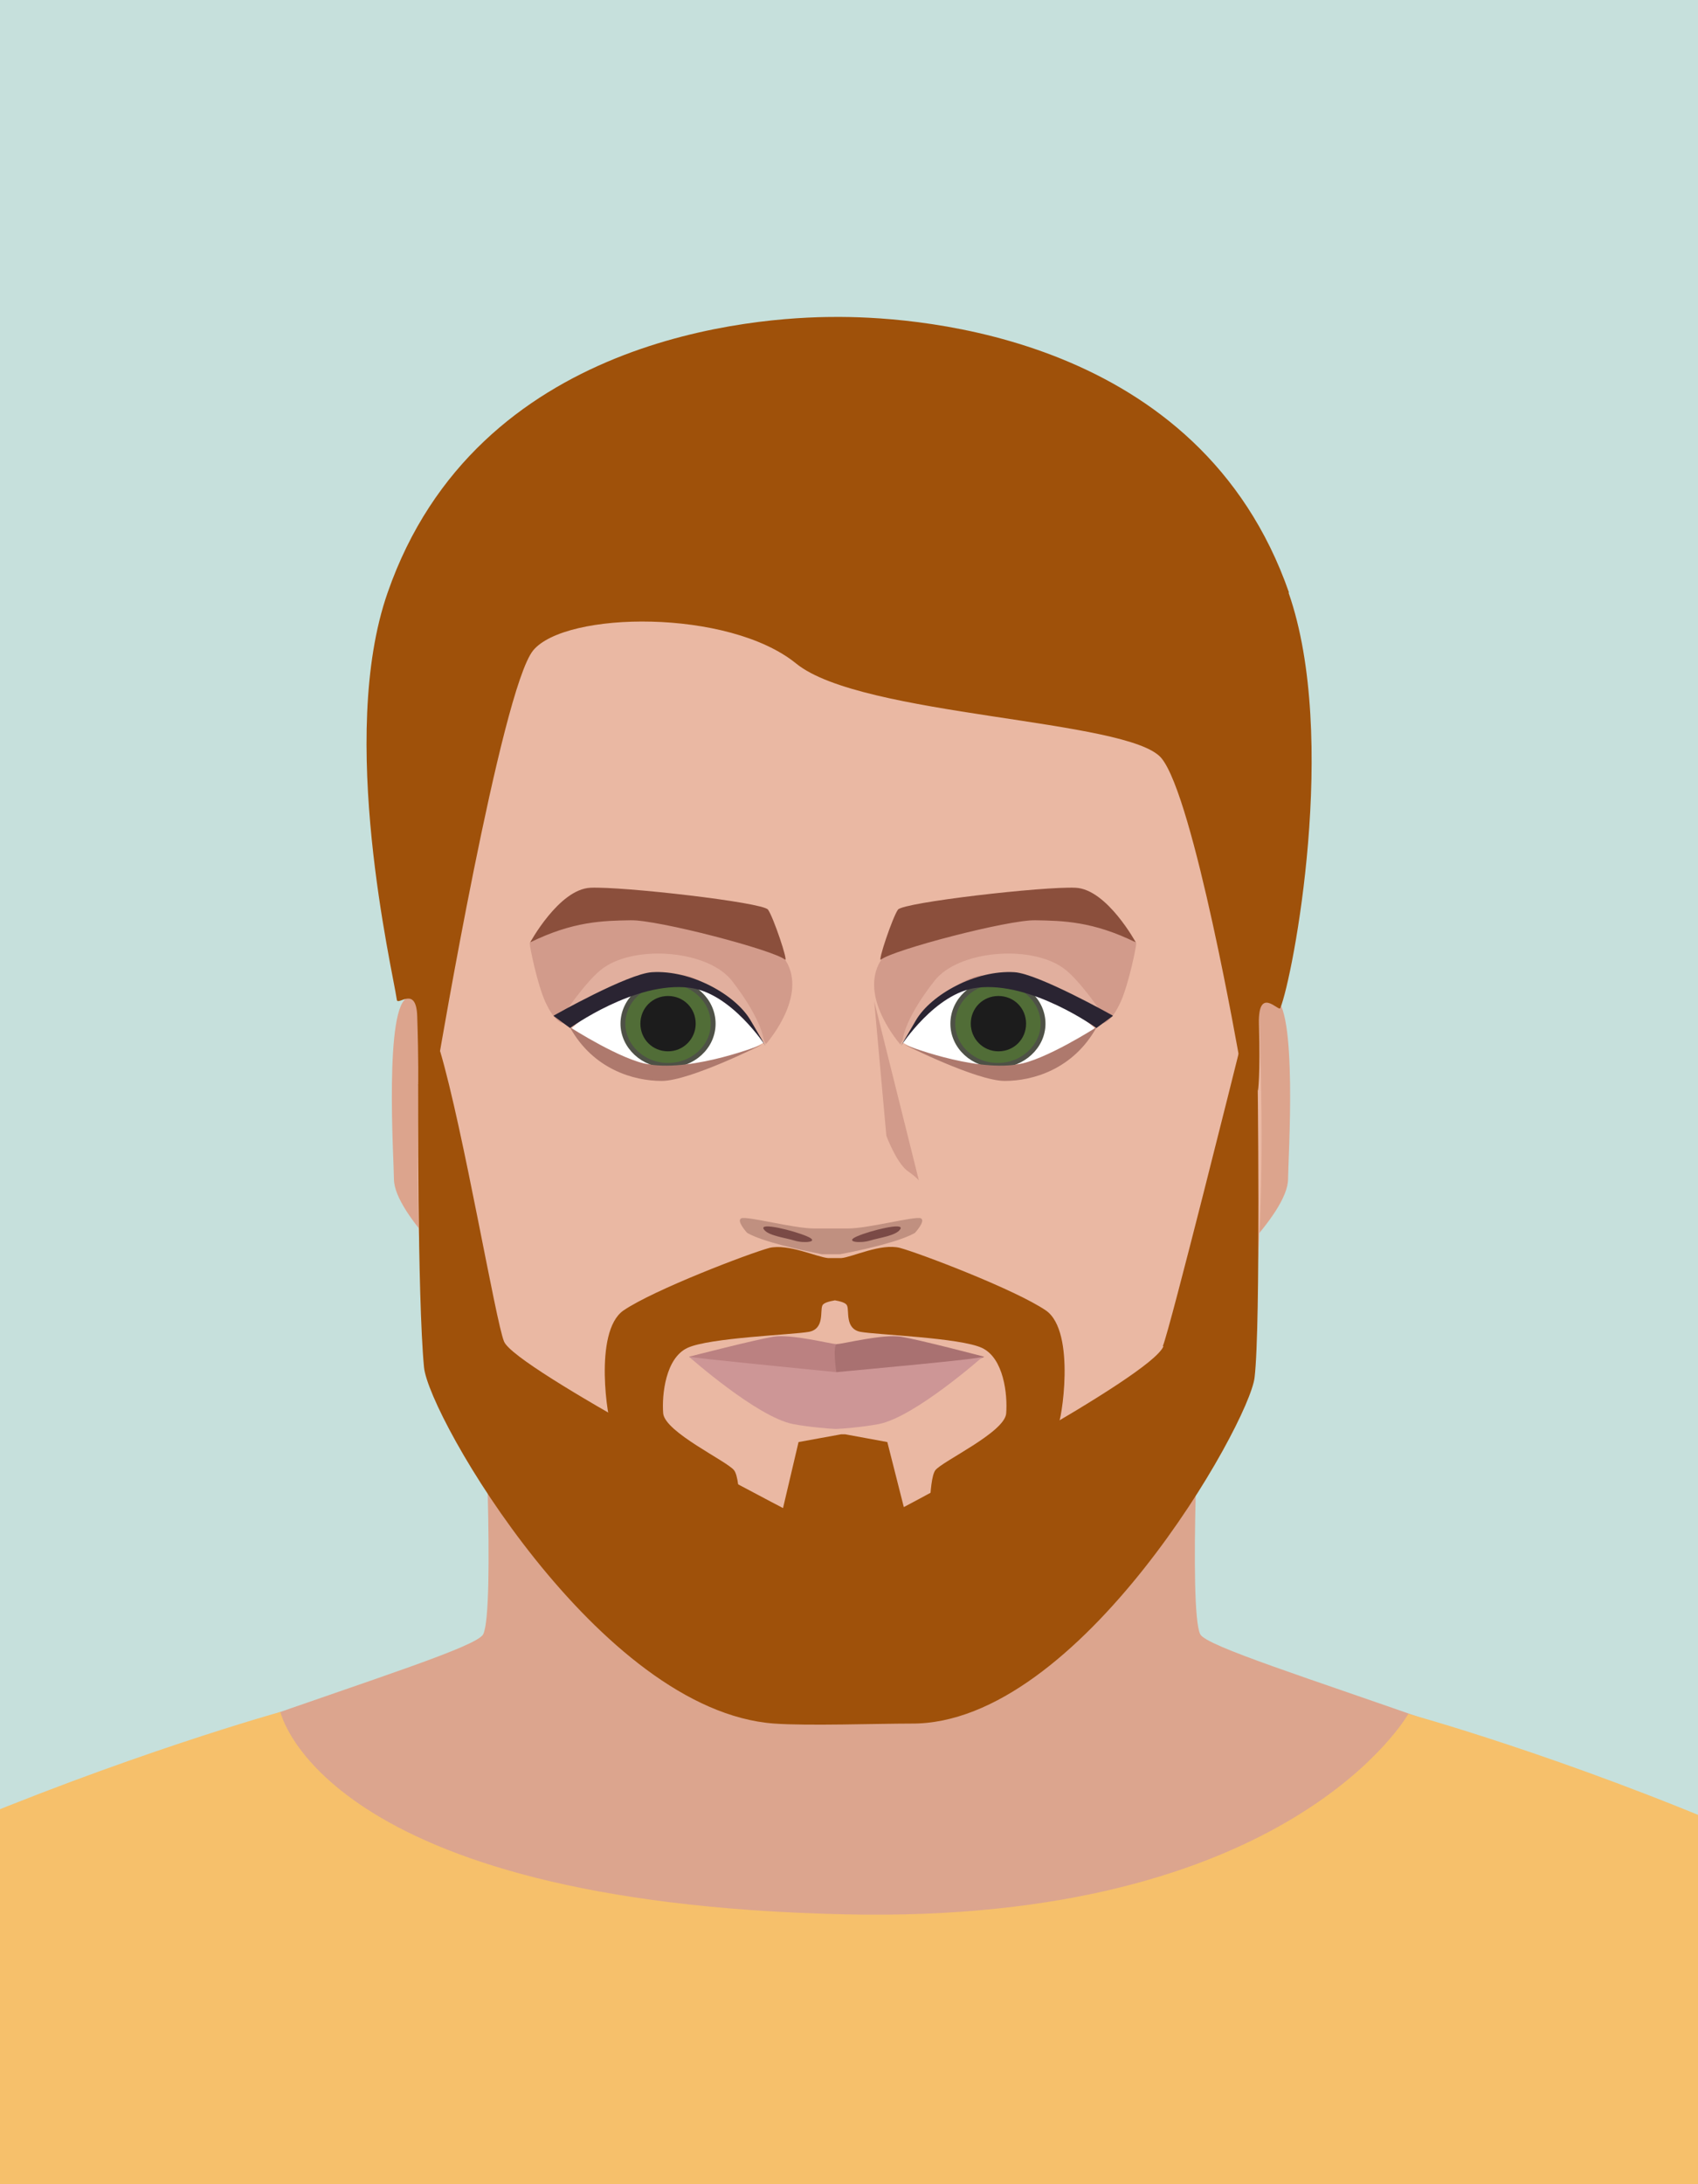
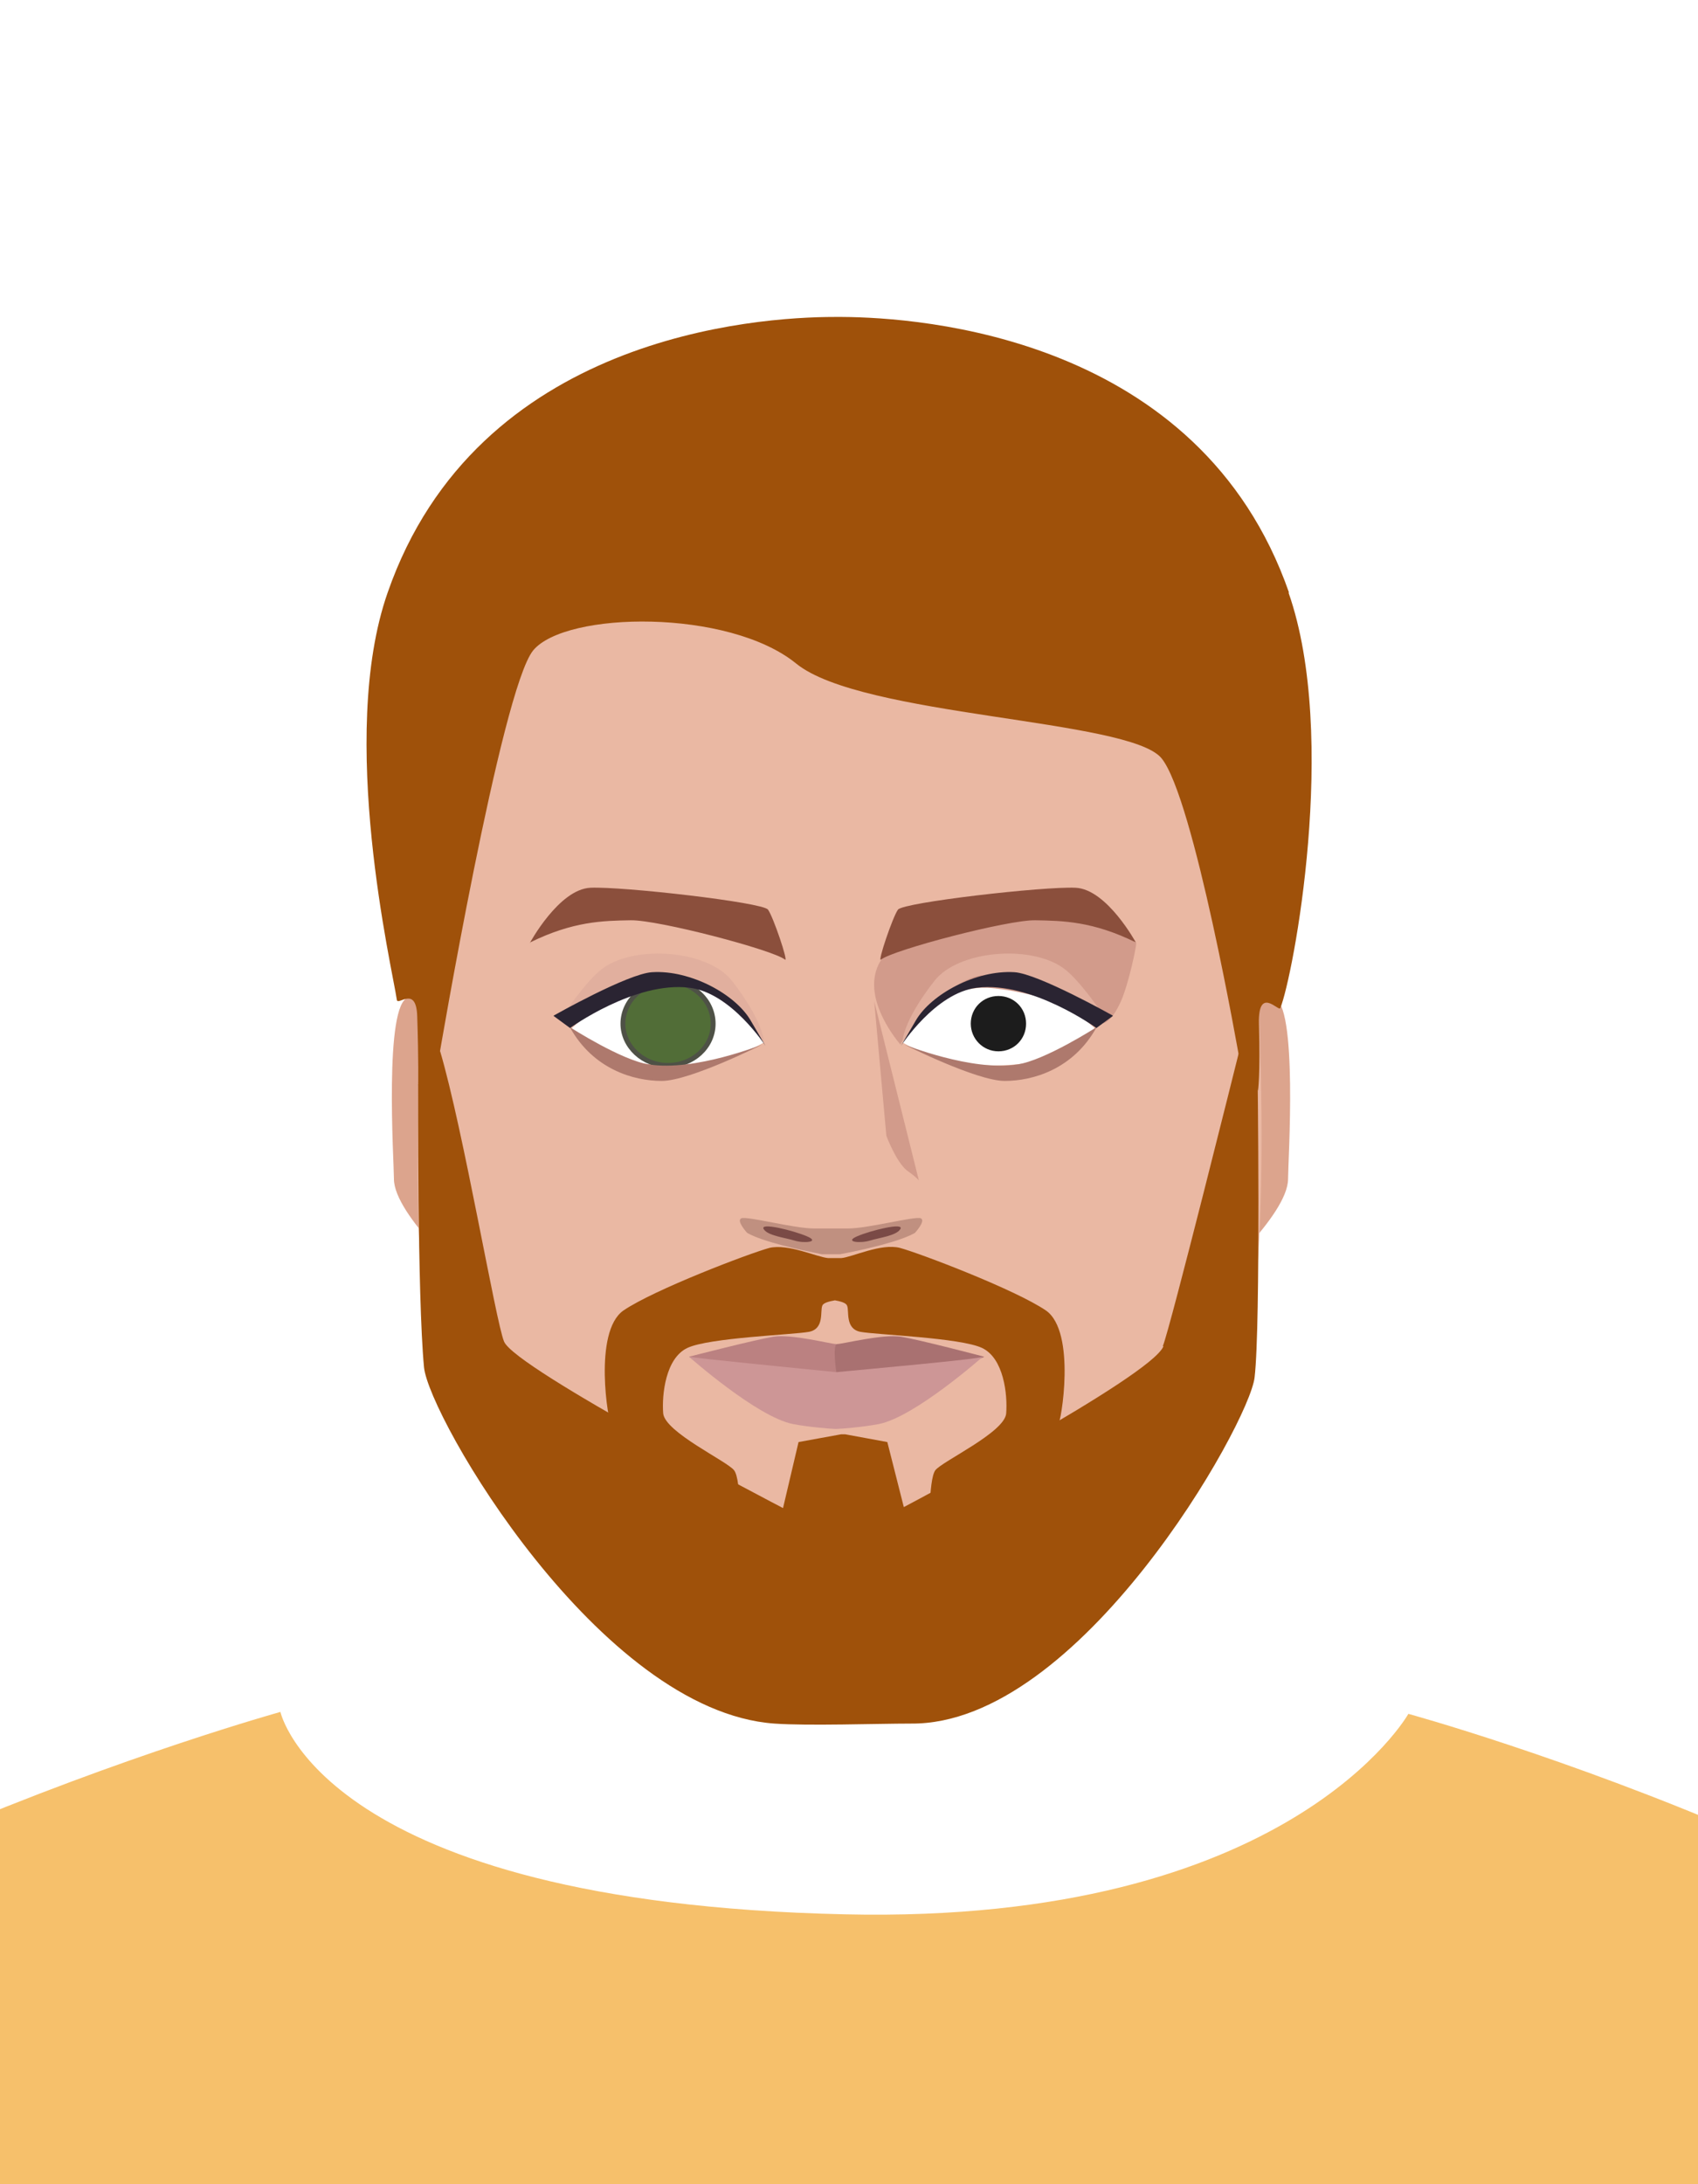
<svg xmlns="http://www.w3.org/2000/svg" id="Ebene_2" data-name="Ebene 2" viewBox="0 0 35 45">
  <defs>
    <style>
      .cls-1 {
        fill: #2a2432;
      }

      .cls-1, .cls-2, .cls-3, .cls-4, .cls-5, .cls-6, .cls-7, .cls-8, .cls-9, .cls-10, .cls-11, .cls-12, .cls-13, .cls-14, .cls-15, .cls-16, .cls-17, .cls-18 {
        stroke-width: 0px;
      }

      .cls-2 {
        fill: #c09080;
      }

      .cls-19 {
        fill: #516d37;
        stroke: #4e5146;
        stroke-width: .1px;
      }

      .cls-3 {
        fill: #1c1c1c;
      }

      .cls-4 {
        fill: #cd9696;
      }

      .cls-5 {
        fill: #dca48d;
      }

      .cls-6 {
        fill: #e1af9e;
      }

      .cls-20, .cls-12 {
        fill: #c6e0dc;
      }

      .cls-7 {
        fill: #7a4a46;
      }

      .cls-8 {
        fill: #a97171;
      }

      .cls-9 {
        fill: #9f510a;
      }

      .cls-10 {
        fill: #eab8a3;
      }

      .cls-11 {
        fill: #f6c06b;
      }

      .cls-21 {
        clip-path: url(#clippath);
      }

      .cls-13 {
        fill: #fff;
      }

      .cls-14 {
        fill: #ae796d;
      }

      .cls-15 {
        fill: #8b4f3c;
      }

      .cls-16 {
        fill: #d29b8b;
      }

      .cls-17 {
        fill: #bb8181;
      }

      .cls-18 {
        fill: #dca58e;
      }
    </style>
    <clipPath id="clippath">
      <rect class="cls-12" width="35" height="45" />
    </clipPath>
  </defs>
  <g id="Layer_1" data-name="Layer 1">
    <g>
-       <rect class="cls-20" width="35" height="45" />
      <g class="cls-21">
        <g>
-           <path class="cls-18" d="M39.69,78.94c-.78-5.37-2.58-12.17-2.58-12.17,0,0,4.96-25.45,1.37-27.48-5.3-2.99-13.49-5.13-13.74-5.62-.25-.5,0-5.38,0-5.38h-14.78s.25,4.88,0,5.38c-.25.5-8.44,2.64-13.74,5.62-3.6,2.03,1.37,27.48,1.37,27.48,0,0-1.8,6.8-2.58,12.17-.83,5.75.04,12.58.04,12.58,0,0,2.71,4.08,9.04,4.92,6.29.83,10.12,1.35,13.26,1.33,3.14.02,6.98-.51,13.26-1.33,6.33-.83,9.04-4.92,9.04-4.92,0,0,.87-6.83.04-12.58Z" />
+           <path class="cls-18" d="M39.69,78.94h-14.78s.25,4.88,0,5.38c-.25.5-8.44,2.64-13.74,5.62-3.6,2.03,1.37,27.48,1.37,27.48,0,0-1.8,6.8-2.58,12.17-.83,5.75.04,12.58.04,12.58,0,0,2.71,4.08,9.04,4.92,6.29.83,10.12,1.35,13.26,1.33,3.14.02,6.98-.51,13.26-1.33,6.33-.83,9.04-4.92,9.04-4.92,0,0,.87-6.83.04-12.58Z" />
          <path class="cls-5" d="M25.44,20.92s.29-.47.81-.37c.51.11.3,3.38.3,3.74,0,.75-1.63,2.18-1.63,2.18l.52-5.55Z" />
          <path class="cls-5" d="M9.23,20.92s-.29-.47-.81-.37c-.51.11-.3,3.38-.3,3.74,0,.75,1.63,2.18,1.63,2.18l-.52-5.55Z" />
          <path class="cls-10" d="M18.82,8.72c-1.24-.1-1.79-.1-3.03,0-2.94.23-6.91,3.79-6.97,8.63-.02,1.27-.47,7.66,0,9.96.71,3.44,4.65,5.68,5.4,6.16.85.55,3.09.72,3.09.72,0,0,2.28-.1,3.09-.72.71-.54,4.94-2.67,5.4-6.16.46-3.55,0-8.69,0-9.96,0-5.03-4.03-8.4-6.97-8.63Z" />
          <path class="cls-18" d="M18.15,33.02c-.26.01-.5.02-.72.02-.22,0-.46,0-.72-.02-1.08-.06-3.42-1.62-3.42-1.62,1.81,1.99,3.11,2.21,4.14,2.15,1.03.06,2.32-.15,4.14-2.15,0,0-2.33,1.57-3.42,1.62Z" />
          <path class="cls-11" d="M54.08,62.9s-3.59-12.87-7.58-18.04c-4.69-6.06-17.47-9.55-17.47-9.55,0,0-2.44,4.34-11.62,4.13-10.78-.24-11.63-4.17-11.63-4.17,0,0-12.79,3.55-17.91,9.53-4.23,4.93-7.14,18.11-7.14,18.11l14.64,3.74,1.62.53s-3.04,8.16-4.08,17.08c-1.04,8.92-.86,16.35-.86,16.35h50.14s1.14-2.23-.28-13.27c-1.42-11.04-4.61-20.16-4.61-20.16l3.53-.95,13.25-3.32Z" />
          <path class="cls-16" d="M18.02,20.63l.25,2.77s.2.54.43.72c.2.14.24.2.24.2l-.92-3.69Z" />
          <path class="cls-9" d="M26.57,12.21c-1.84-5.28-7.6-5.67-9.21-5.68h-.16c-1.61,0-7.37.39-9.21,5.68-1.04,2.97.1,7.76.19,8.39.02.13.4-.31.42.34.03.89.02,1.42.02,1.42l.42-.53s1.29-7.62,1.95-8.43c.67-.81,4.03-.86,5.42.27,1.35,1.1,6.86,1.14,7.53,1.95.67.81,1.61,6.21,1.61,6.21l.38.64s.05-.28.02-1.38c-.02-.79.41-.24.44-.32.26-.63,1.21-5.59.17-8.56Z" />
          <path class="cls-9" d="M23.98,27.74c-.26.63-5.35,3.31-5.35,3.31l-.34-1.34-.87-.16h0s-.04,0-.04,0h-.04s0,0,0,0l-.88.16-.32,1.36s-5.52-2.87-5.75-3.43c-.17-.4-.84-4.37-1.32-5.99l-.45.7s-.02,4.35.12,5.82c.1,1.02,3.61,7.08,7.22,7.34.7.05,2.12,0,2.82,0,3.48.03,6.97-6.18,7.08-7.13.13-1.08.06-6.45.06-6.45l-.39-.22s-1.41,5.66-1.56,6.02Z" />
          <g>
            <g>
              <path class="cls-17" d="M14.21,27.95s1.36-.35,1.73-.41c.38-.06,1.18.15,1.29.15s.02.59.02.59c0,0-1.87.18-3.04-.32Z" />
              <path class="cls-8" d="M20.28,27.95s-1.33-.35-1.71-.41c-.37-.06-1.2.15-1.31.15s-.02.59-.02.59c0,0,1.87.18,3.04-.32Z" />
              <path class="cls-4" d="M20.27,27.95c-.06.05-2.41.26-3.03.32-.6-.06-2.95-.29-3.04-.32,0,0,1.41,1.25,2.15,1.39.31.06.79.1.88.1.09,0,.57-.04.88-.1.74-.14,2.15-1.39,2.15-1.39Z" />
            </g>
            <g>
              <path class="cls-13" d="M11.79,21.18s.86-.78,1.25-.85c.39-.07,1.2-.12,1.71.16.55.3.99.99.99.99,0,0-.73.46-1.83.47-1.1.01-1.66-.3-2.12-.76Z" />
-               <path class="cls-16" d="M15.78,21.52s.82-.91.46-1.65c-.37-.76-1.74-.71-2.86-.88-1.27-.2-2.46.38-2.46.45s.15.82.32,1.2c.21.46.37.44.37.44,0,0,.84-.36,1.07-.46.23-.1.91-.25,1.33-.27,1.15-.04,1.78,1.17,1.78,1.17Z" />
              <path class="cls-15" d="M10.92,19.43s.6-1.11,1.25-1.14c.66-.03,3.55.3,3.66.45.11.15.43,1.1.35,1.03-.25-.2-2.61-.82-3.18-.81-.57.01-1.19.02-2.08.46Z" />
              <g>
                <path class="cls-19" d="M14.7,21.09c0,.48-.42.86-.93.86s-.93-.39-.93-.86.42-.87.93-.87.93.39.93.87Z" />
-                 <path class="cls-3" d="M14.34,21.09c0,.31-.25.57-.57.57s-.57-.25-.57-.57.25-.57.57-.57.57.25.57.57Z" />
              </g>
              <path class="cls-14" d="M11.76,21.17s1.06.68,1.62.76c.94.15,2.33-.41,2.33-.41,0,0-1.49.75-2.07.75s-1.41-.24-1.89-1.1Z" />
              <path class="cls-6" d="M11.55,21s.53-.81.89-1.06c.68-.48,2.16-.36,2.65.27.65.84.66,1.26.66,1.26,0,0-1-1.37-1.75-1.39-.76-.03-2.11.67-2.45.93Z" />
              <path class="cls-1" d="M11.42,20.92s1.52-.86,2.02-.89c.8-.05,1.72.46,2.03.99l.31.53s-.71-1.1-1.57-1.2c-1.12-.14-2.46.83-2.46.83l-.34-.25Z" />
            </g>
            <g>
              <path class="cls-2" d="M18.98,25.1c-.12-.05-1.08.21-1.5.21-.16,0-.27,0-.35,0-.08,0-.2,0-.35,0-.42,0-1.38-.26-1.5-.21-.11.05.12.3.12.3.31.18,1.08.35,1.54.44h.38c.47-.09,1.23-.26,1.54-.44,0,0,.23-.25.12-.3Z" />
              <path class="cls-7" d="M16.38,25.56c-.19-.06-.56-.1-.64-.24s.61.03.89.15c.29.12-.06.15-.25.09Z" />
              <path class="cls-7" d="M17.93,25.56c.19-.06.55-.1.63-.24.08-.14-.61.03-.89.15-.28.12.06.15.26.09Z" />
            </g>
            <g>
              <path class="cls-13" d="M22.56,21.18s-.87-.78-1.25-.85c-.38-.07-1.2-.12-1.71.16-.55.3-.99.99-.99.99,0,0,.73.46,1.83.47,1.1.01,1.65-.3,2.12-.76Z" />
              <path class="cls-16" d="M18.56,21.52s-.81-.91-.45-1.65c.37-.76,1.74-.71,2.85-.88,1.27-.2,2.46.38,2.46.45s-.15.82-.32,1.2c-.21.46-.37.44-.37.44,0,0-.84-.36-1.07-.46-.23-.1-.91-.25-1.32-.27-1.15-.04-1.78,1.17-1.78,1.17Z" />
              <path class="cls-15" d="M23.42,19.43s-.6-1.11-1.25-1.14c-.66-.03-3.54.3-3.66.45-.11.15-.43,1.1-.35,1.03.25-.2,2.61-.82,3.18-.81.57.01,1.19.02,2.08.46Z" />
              <g>
-                 <path class="cls-19" d="M19.64,21.09c0,.48.42.86.93.86s.93-.39.93-.86-.42-.87-.93-.87-.93.39-.93.87Z" />
                <path class="cls-3" d="M20.01,21.09c0,.31.25.57.57.57s.57-.25.57-.57-.25-.57-.57-.57-.57.25-.57.57Z" />
              </g>
              <path class="cls-14" d="M22.59,21.17s-1.06.68-1.62.76c-.94.15-2.33-.41-2.33-.41,0,0,1.49.75,2.07.75s1.41-.24,1.89-1.1Z" />
              <path class="cls-6" d="M22.8,21s-.53-.81-.89-1.06c-.68-.48-2.16-.36-2.65.27-.66.84-.66,1.26-.66,1.26,0,0,.93-1.35,1.68-1.38.75-.03,2.18.65,2.52.91Z" />
              <path class="cls-1" d="M22.93,20.92s-1.53-.86-2.02-.89c-.8-.05-1.72.46-2.03.99l-.31.53s.71-1.1,1.57-1.2c1.12-.14,2.46.83,2.46.83l.34-.25Z" />
            </g>
          </g>
        </g>
      </g>
    </g>
    <path class="cls-9" d="M21.81,29.35c.06-.02.38-1.91-.25-2.35-.63-.43-2.6-1.18-3.01-1.29-.39-.1-.98.19-1.21.21-.03,0-.07,0-.13,0-.06,0-.11,0-.14,0-.23-.02-.82-.3-1.21-.21-.41.11-2.38.86-3.01,1.29-.63.44-.31,2.33-.25,2.35l-.46.76,3.11,1.56s.04-1.18-.12-1.38c-.15-.19-1.42-.78-1.46-1.17-.03-.39.05-1.14.5-1.35.45-.21,2.16-.27,2.5-.33.33-.06.23-.43.28-.54.02-.06.15-.09.26-.11.11.02.23.05.25.11.05.1-.05.48.28.54.33.06,2.05.12,2.5.33.45.21.53.96.5,1.35-.03.39-1.31.98-1.46,1.17-.15.2-.12,1.38-.12,1.38l3.11-1.56-.46-.76Z" />
  </g>
</svg>